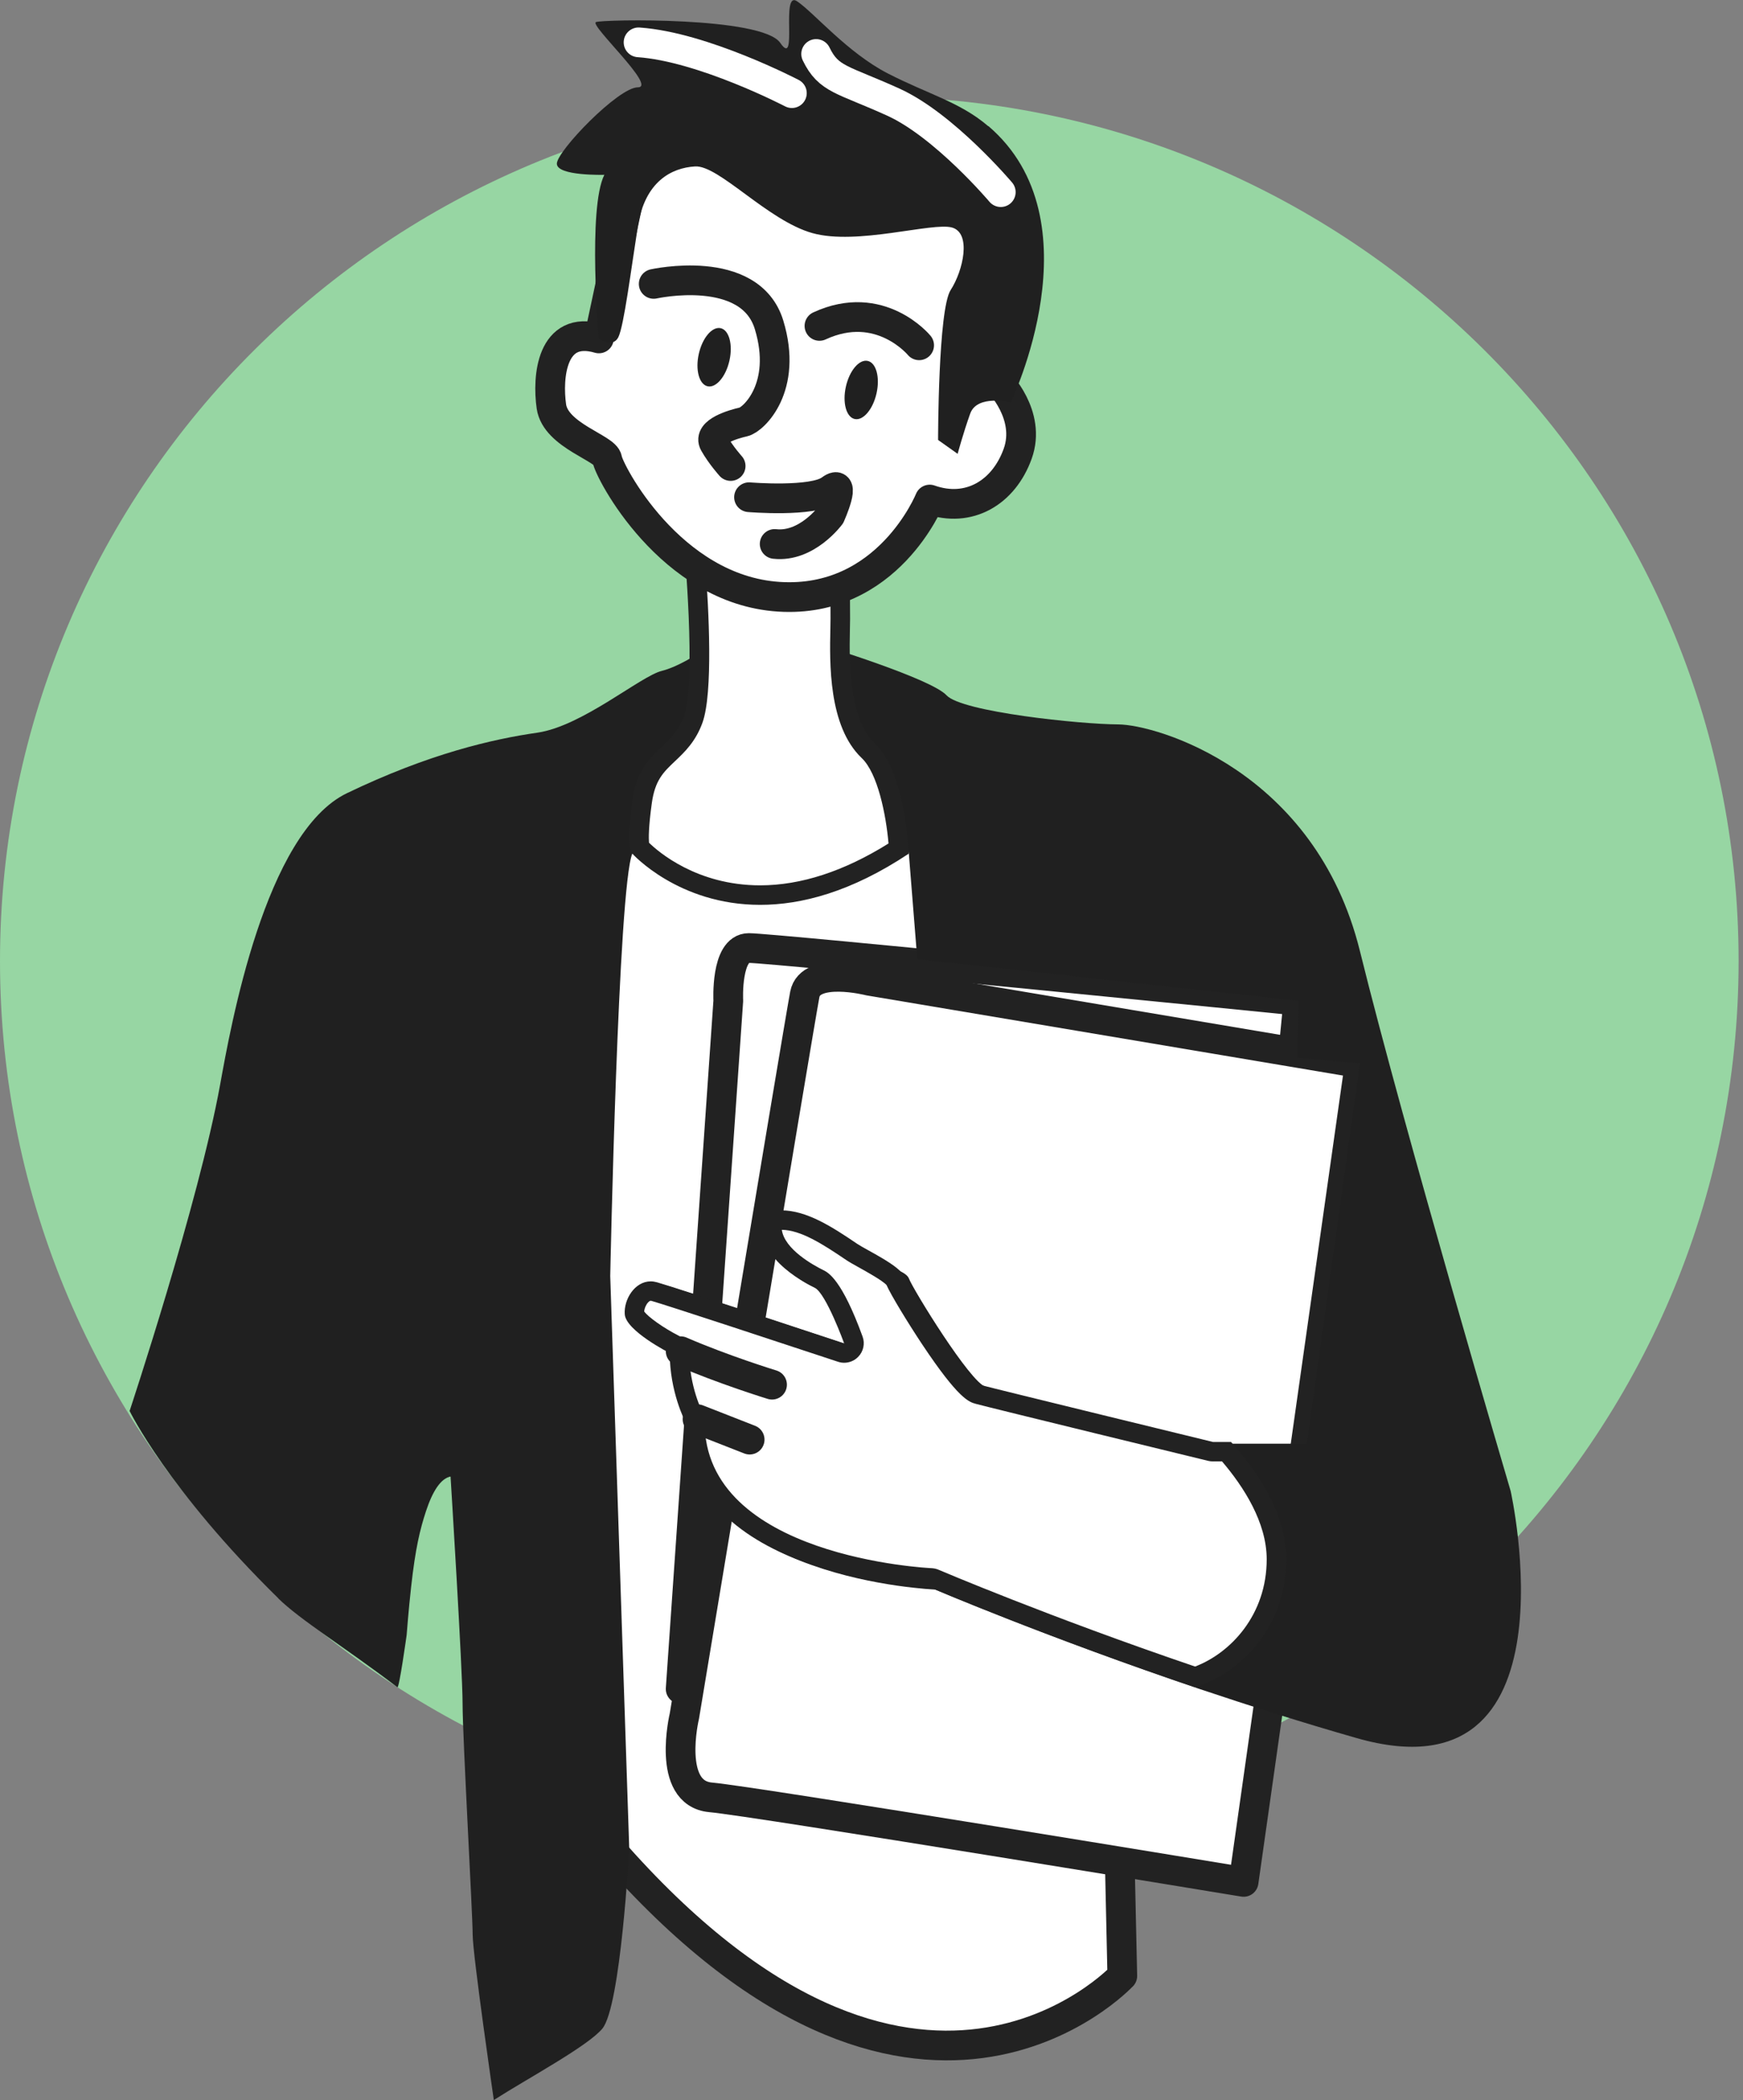
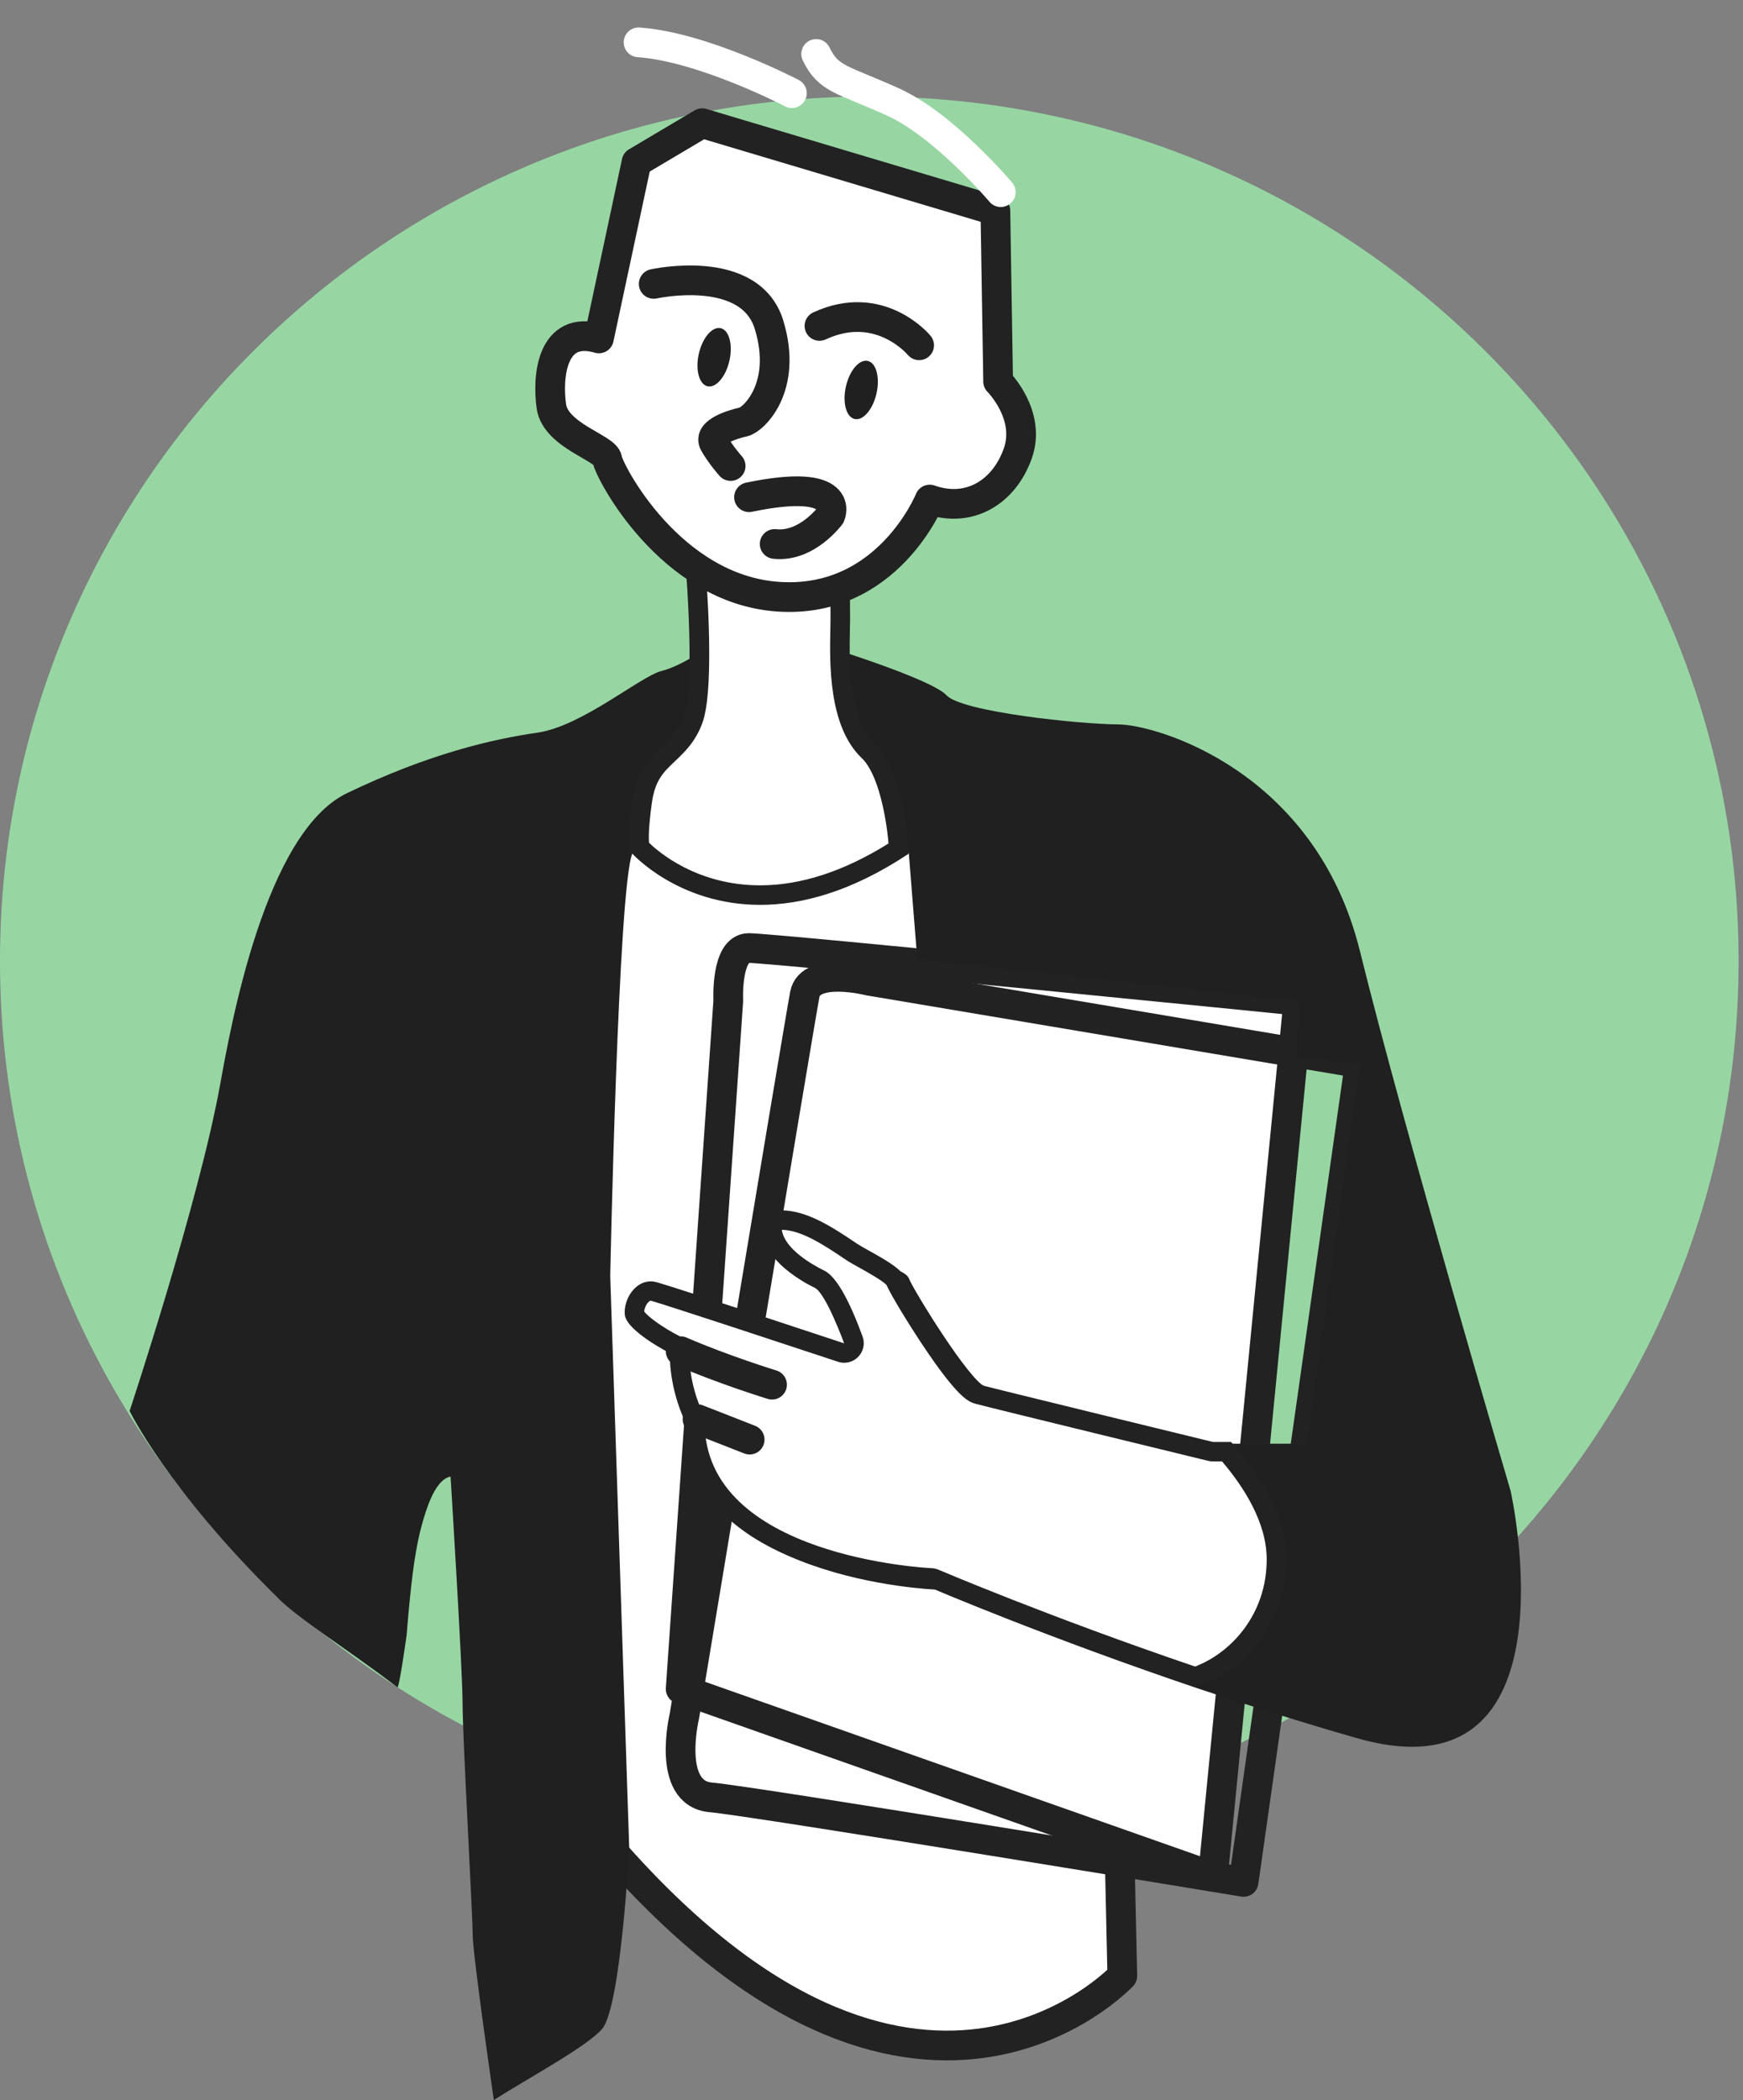
<svg xmlns="http://www.w3.org/2000/svg" width="166" height="200" viewBox="0 0 166 200" fill="none">
  <rect x="0" y="0" width="166" height="200" fill="#808080" stroke="none" />
  <g clip-path="url(#clip0_18032_379)">
    <path d="M82.791 173.858C128.515 173.858 165.581 136.997 165.581 91.525C165.581 46.054 128.515 9.192 82.791 9.192C37.067 9.192 0 46.054 0 91.525C0 136.997 37.067 173.858 82.791 173.858Z" fill="#97D6A3" />
    <path d="M106.886 188.176C106.886 188.176 87.182 209.362 58.071 175.999L53.278 96.213L54.878 73.973L104.404 75.917L106.886 188.183V188.176Z" fill="white" stroke="#222222" stroke-width="2.83" stroke-linecap="round" stroke-linejoin="round" />
    <path d="M123.653 95.309L115.516 178.716L64.825 160.85L69.361 95.309C69.361 95.309 69.098 90.288 71.316 90.288C73.535 90.288 123.653 95.309 123.653 95.309Z" fill="white" stroke="#222222" stroke-width="2.83" stroke-linecap="round" stroke-linejoin="round" />
-     <path d="M129.505 101.267L82.777 93.404C82.777 93.404 77.175 91.977 76.648 94.7C76.121 97.424 65.18 163.429 65.18 163.429C65.18 163.429 63.409 170.788 67.682 171.174C71.954 171.56 118.439 179.227 118.439 179.227L129.498 101.26" fill="white" />
    <path d="M129.505 101.267L82.777 93.404C82.777 93.404 77.175 91.977 76.648 94.7C76.121 97.424 65.18 163.429 65.18 163.429C65.18 163.429 63.409 170.788 67.682 171.174C71.954 171.56 118.439 179.227 118.439 179.227L129.498 101.26" stroke="#222222" stroke-width="2.83" stroke-linecap="round" stroke-linejoin="round" />
    <path d="M26.504 152.228C28.624 154.303 32.673 156.758 37.847 160.686C38.018 160.817 38.729 155.71 38.729 155.71C38.729 155.71 38.901 153.399 39.157 151.108C39.565 147.442 40 145.655 40.573 143.913C41.191 142.041 41.962 140.81 42.91 140.62C42.91 140.62 44.055 159.017 44.055 162.244C44.055 165.472 45.016 182.35 45.016 184.248C45.016 186.147 47.031 200 47.031 200C50.289 197.918 55.984 194.867 57.367 193.198C59.124 191.07 59.927 176.032 59.927 176.032L58.117 121.523C58.117 121.523 58.874 84.441 60.224 81.286C61.58 78.143 64.417 72.408 65.931 72.159C67.439 71.911 67.689 61.449 67.689 61.449C67.689 61.449 65.043 63.387 63.035 63.891C61.014 64.382 55.471 69.148 51.191 69.776C46.906 70.392 40.856 71.78 33.048 75.538C25.227 79.289 21.955 97.836 20.955 103.349C18.914 114.57 12.344 134.374 12.344 134.374C12.344 134.374 15.958 141.864 26.504 152.214V152.228Z" fill="#202020" />
    <path d="M59.927 125.333C60.032 126.917 64.212 129.032 64.212 129.032C64.212 132.744 65.674 135.52 65.674 135.52C65.536 150.46 89.077 151.383 89.077 151.383C89.077 151.383 99.834 155.985 114.252 160.856C118.939 162.428 124.008 164.045 129.235 165.537C150.519 171.613 143.87 141.995 143.87 141.995C143.87 141.995 133.758 107.755 129.511 90.556C125.252 73.364 110.091 69.004 106.503 68.991C102.909 68.978 91.618 67.806 90.15 66.222C88.689 64.631 78.32 61.455 78.32 61.455L78.182 70.981C78.182 70.981 86.464 79.931 86.556 81.292C86.661 82.667 87.359 91.348 87.359 91.348L123.659 95.309L123.534 100.737L129.518 101.26L124.462 137.491H115.95C115.95 137.491 95.338 132.469 93.876 132.076C92.415 131.684 86.964 122.813 86.562 121.758C86.161 120.704 82.178 120.043 81.118 120.043C80.058 120.043 73.258 115.683 73.258 115.683C72.975 120.835 76.99 122.295 78.05 122.819C79.117 123.356 80.842 128.109 80.842 128.109C80.842 128.109 64.891 122.819 63.028 122.295C61.171 121.758 59.835 123.749 59.94 125.333H59.927Z" fill="#202020" />
    <path d="M113.824 159.704C99.763 154.938 89.124 150.401 89.012 150.355C88.907 150.309 88.795 150.283 88.683 150.283C88.459 150.277 66.05 149.223 66.175 135.356C66.175 135.206 66.142 135.055 66.07 134.918C66.057 134.891 64.714 132.279 64.714 128.862C64.714 128.515 64.516 128.194 64.207 128.037C62.297 127.068 60.461 125.647 60.428 125.104C60.388 124.528 60.639 123.853 61.053 123.415C61.244 123.212 61.56 122.963 61.975 122.963C62.087 122.963 62.205 122.983 62.324 123.015C64.154 123.526 79.947 128.77 80.105 128.823C80.204 128.855 80.303 128.868 80.401 128.868C80.652 128.868 80.889 128.77 81.066 128.587C81.317 128.332 81.395 127.958 81.277 127.624C80.586 125.719 79.243 122.426 78.025 121.817C76.445 121.038 72.989 118.996 73.561 116.272C73.838 116.22 74.114 116.194 74.404 116.194C76.471 116.194 78.657 117.562 81.099 119.218C81.369 119.402 81.764 119.618 82.264 119.899C83.015 120.318 85.01 121.425 85.247 121.922C85.53 122.669 91.079 132.233 93.186 132.803C94.647 133.202 114.443 138.021 115.286 138.224C115.358 138.243 115.431 138.25 115.51 138.25H116.82C119.052 140.79 121.573 144.542 121.573 148.502C121.573 154.408 117.61 158.401 113.831 159.698L113.824 159.704Z" fill="white" />
    <path d="M74.457 117.123C76.247 117.15 78.288 118.433 80.579 119.991C80.882 120.194 81.29 120.423 81.81 120.711C82.482 121.084 84.029 121.942 84.43 122.38C84.858 123.349 86.478 126.001 87.821 128.024C91.303 133.255 92.291 133.523 92.942 133.7C94.417 134.099 114.219 138.924 115.062 139.127C115.207 139.16 115.358 139.18 115.503 139.18H116.385C118.439 141.589 120.638 144.987 120.638 148.502C120.638 153.799 117.202 157.426 113.818 158.716C99.947 154.002 89.493 149.543 89.388 149.498C89.177 149.406 88.953 149.36 88.723 149.347C88.505 149.34 66.991 148.319 67.11 135.356C67.11 135.055 67.037 134.754 66.899 134.486C66.886 134.459 65.642 132.024 65.642 128.855C65.642 128.155 65.247 127.52 64.621 127.199C63.206 126.479 61.712 125.418 61.349 124.894C61.376 124.6 61.521 124.253 61.725 124.037C61.758 123.998 61.876 123.88 61.968 123.88C61.988 123.88 62.014 123.88 62.067 123.899C63.509 124.305 74.299 127.867 79.802 129.687C79.993 129.752 80.197 129.785 80.395 129.785C80.888 129.785 81.376 129.589 81.731 129.222C82.231 128.711 82.396 127.965 82.153 127.297C80.171 121.844 78.874 121.195 78.433 120.973C77.472 120.501 74.707 118.983 74.457 117.11M74.404 115.264C73.871 115.264 73.338 115.343 72.811 115.513C71.369 119.461 76.544 122.125 77.603 122.649C78.67 123.186 80.395 127.939 80.395 127.939C80.395 127.939 64.444 122.649 62.581 122.125C62.37 122.066 62.166 122.033 61.975 122.033C60.448 122.033 59.401 123.755 59.5 125.163C59.605 126.747 63.785 128.862 63.785 128.862C63.785 132.574 65.247 135.35 65.247 135.35C65.109 150.29 88.65 151.213 88.65 151.213C88.65 151.213 99.407 155.815 113.824 160.686C118.242 159.324 122.508 154.84 122.508 148.509C122.508 144.077 119.644 139.991 117.241 137.327H115.516C115.516 137.327 94.904 132.305 93.443 131.913C91.981 131.513 86.53 122.649 86.129 121.595C85.727 120.534 82.521 119.055 81.639 118.459C79.256 116.842 76.827 115.271 74.417 115.271L74.404 115.264Z" fill="#222222" />
    <path d="M64.825 128.685C68.841 130.433 73.528 131.873 73.528 131.873" stroke="#222222" stroke-width="2.83" stroke-linecap="round" stroke-linejoin="round" />
    <path d="M66.432 135.16L71.395 137.104" stroke="#222222" stroke-width="2.83" stroke-linecap="round" stroke-linejoin="round" />
    <path d="M72.396 85.247C65.345 85.247 61.198 80.978 60.928 80.69C60.869 80.435 60.73 79.433 61.145 76.395C61.487 73.862 62.481 72.919 63.627 71.826C64.476 71.014 65.444 70.097 66.017 68.519C67.083 65.58 66.438 56.205 66.162 52.827L79.999 53.985C80.013 55.177 80.026 57.383 80.026 58.948C80.026 59.197 80.019 59.504 80.013 59.858C79.947 62.974 79.822 68.775 82.712 71.518C84.72 73.423 85.437 78.458 85.589 80.808C81.04 83.747 76.603 85.24 72.396 85.24V85.247Z" fill="white" />
    <path d="M67.182 53.841L79.078 54.837C79.091 56.061 79.097 57.711 79.097 58.948C79.097 59.19 79.091 59.491 79.084 59.838C79.012 63.099 78.88 69.161 82.066 72.192C83.587 73.632 84.384 77.58 84.621 80.33C80.388 82.975 76.28 84.317 72.396 84.317C66.365 84.317 62.679 81.109 61.81 80.258C61.777 79.846 61.757 78.805 62.073 76.52C62.376 74.307 63.172 73.547 64.278 72.5C65.207 71.623 66.254 70.621 66.899 68.834C67.926 65.999 67.498 57.999 67.182 53.841ZM65.141 51.805C65.141 51.805 66.339 64.899 65.141 68.205C63.943 71.511 60.888 71.38 60.223 76.271C59.558 81.161 60.223 81.299 60.223 81.299C60.223 81.299 64.594 86.176 72.396 86.176C76.299 86.176 81.053 84.959 86.55 81.299C86.55 81.299 86.286 73.626 83.357 70.85C80.427 68.074 80.96 61.194 80.96 58.948C80.96 56.702 80.921 53.128 80.921 53.128L65.134 51.805H65.141Z" fill="#222222" />
    <path d="M95.061 36.335C95.061 36.335 98.254 39.51 96.924 43.209C95.595 46.915 92.27 48.898 88.544 47.576C88.544 47.576 84.555 57.495 74.186 56.833C63.811 56.172 57.965 44.8 57.833 43.74C57.702 42.679 52.916 41.494 52.514 38.712C52.112 35.929 52.514 30.908 57.037 32.23L60.624 15.438L66.872 11.732L94.798 20.066L95.061 36.328V36.335Z" fill="white" stroke="#222222" stroke-width="2.83" stroke-linecap="round" stroke-linejoin="round" />
-     <path d="M94.133 12.007C104.64 21.002 96.26 38.325 96.26 38.325C96.26 38.325 93.067 37.533 92.402 39.386C91.737 41.239 91.204 43.222 91.204 43.222L89.341 41.9C89.341 41.9 89.341 29.467 90.539 27.621C91.737 25.768 92.534 22.2 90.671 21.67C88.807 21.14 81.625 23.392 77.372 22.2C73.12 21.009 68.465 15.719 66.201 15.85C63.943 15.981 61.415 17.303 60.75 21.539C60.085 25.768 59.42 31.058 58.887 32.119C58.353 33.179 57.024 32.25 57.024 32.25C57.024 32.25 55.957 19.817 57.557 16.649C57.557 16.649 53.034 16.78 53.034 15.588C53.034 14.396 58.887 8.315 60.75 8.315C62.613 8.315 56.095 2.363 56.76 2.102C57.425 1.84 72.586 1.571 74.311 4.085C76.036 6.599 74.311 -0.943 75.904 0.118C77.498 1.178 80.69 5.008 84.548 6.992C88.406 8.976 91.434 9.716 94.12 12.02L94.133 12.007Z" fill="#202020" />
    <path d="M87.537 32.885C87.537 32.885 83.824 28.367 78.044 31.039" stroke="#222222" stroke-width="2.83" stroke-linecap="round" stroke-linejoin="round" />
    <path d="M62.258 27.038C62.258 27.038 71.435 24.989 73.245 30.941C75.056 36.892 71.751 39.969 70.823 40.178C69.894 40.388 67.38 41.101 68.018 42.227C68.657 43.353 69.585 44.381 69.585 44.381" stroke="#222222" stroke-width="2.83" stroke-linecap="round" stroke-linejoin="round" />
-     <path d="M71.336 47.353C71.336 47.353 77.425 47.864 79.078 46.633C80.73 45.403 79.078 49.095 79.078 49.095C79.078 49.095 76.833 52.152 73.778 51.805" stroke="#222222" stroke-width="2.83" stroke-linecap="round" stroke-linejoin="round" />
+     <path d="M71.336 47.353C80.73 45.403 79.078 49.095 79.078 49.095C79.078 49.095 76.833 52.152 73.778 51.805" stroke="#222222" stroke-width="2.83" stroke-linecap="round" stroke-linejoin="round" />
    <path d="M83.478 37.463C83.822 35.935 83.448 34.552 82.642 34.373C81.837 34.193 80.906 35.287 80.562 36.814C80.218 38.342 80.592 39.726 81.398 39.905C82.203 40.084 83.135 38.991 83.478 37.463Z" fill="#202020" />
    <path d="M69.47 34.346C69.813 32.818 69.439 31.434 68.634 31.255C67.828 31.076 66.897 32.169 66.553 33.697C66.209 35.224 66.584 36.608 67.389 36.788C68.194 36.967 69.126 35.873 69.47 34.346Z" fill="#202020" />
    <path d="M95.312 18.299C95.312 18.299 89.934 11.928 85.069 9.722C80.204 7.516 78.92 7.601 77.728 5.139" stroke="white" stroke-width="2.83" stroke-linecap="round" stroke-linejoin="round" />
    <path d="M75.417 8.871C75.417 8.871 66.964 4.458 60.815 4.033" stroke="white" stroke-width="2.83" stroke-linecap="round" stroke-linejoin="round" />
  </g>
  <defs>
    <clipPath id="clip0_18032_379">
      <rect width="165.581" height="200" fill="white" />
    </clipPath>
  </defs>
</svg>